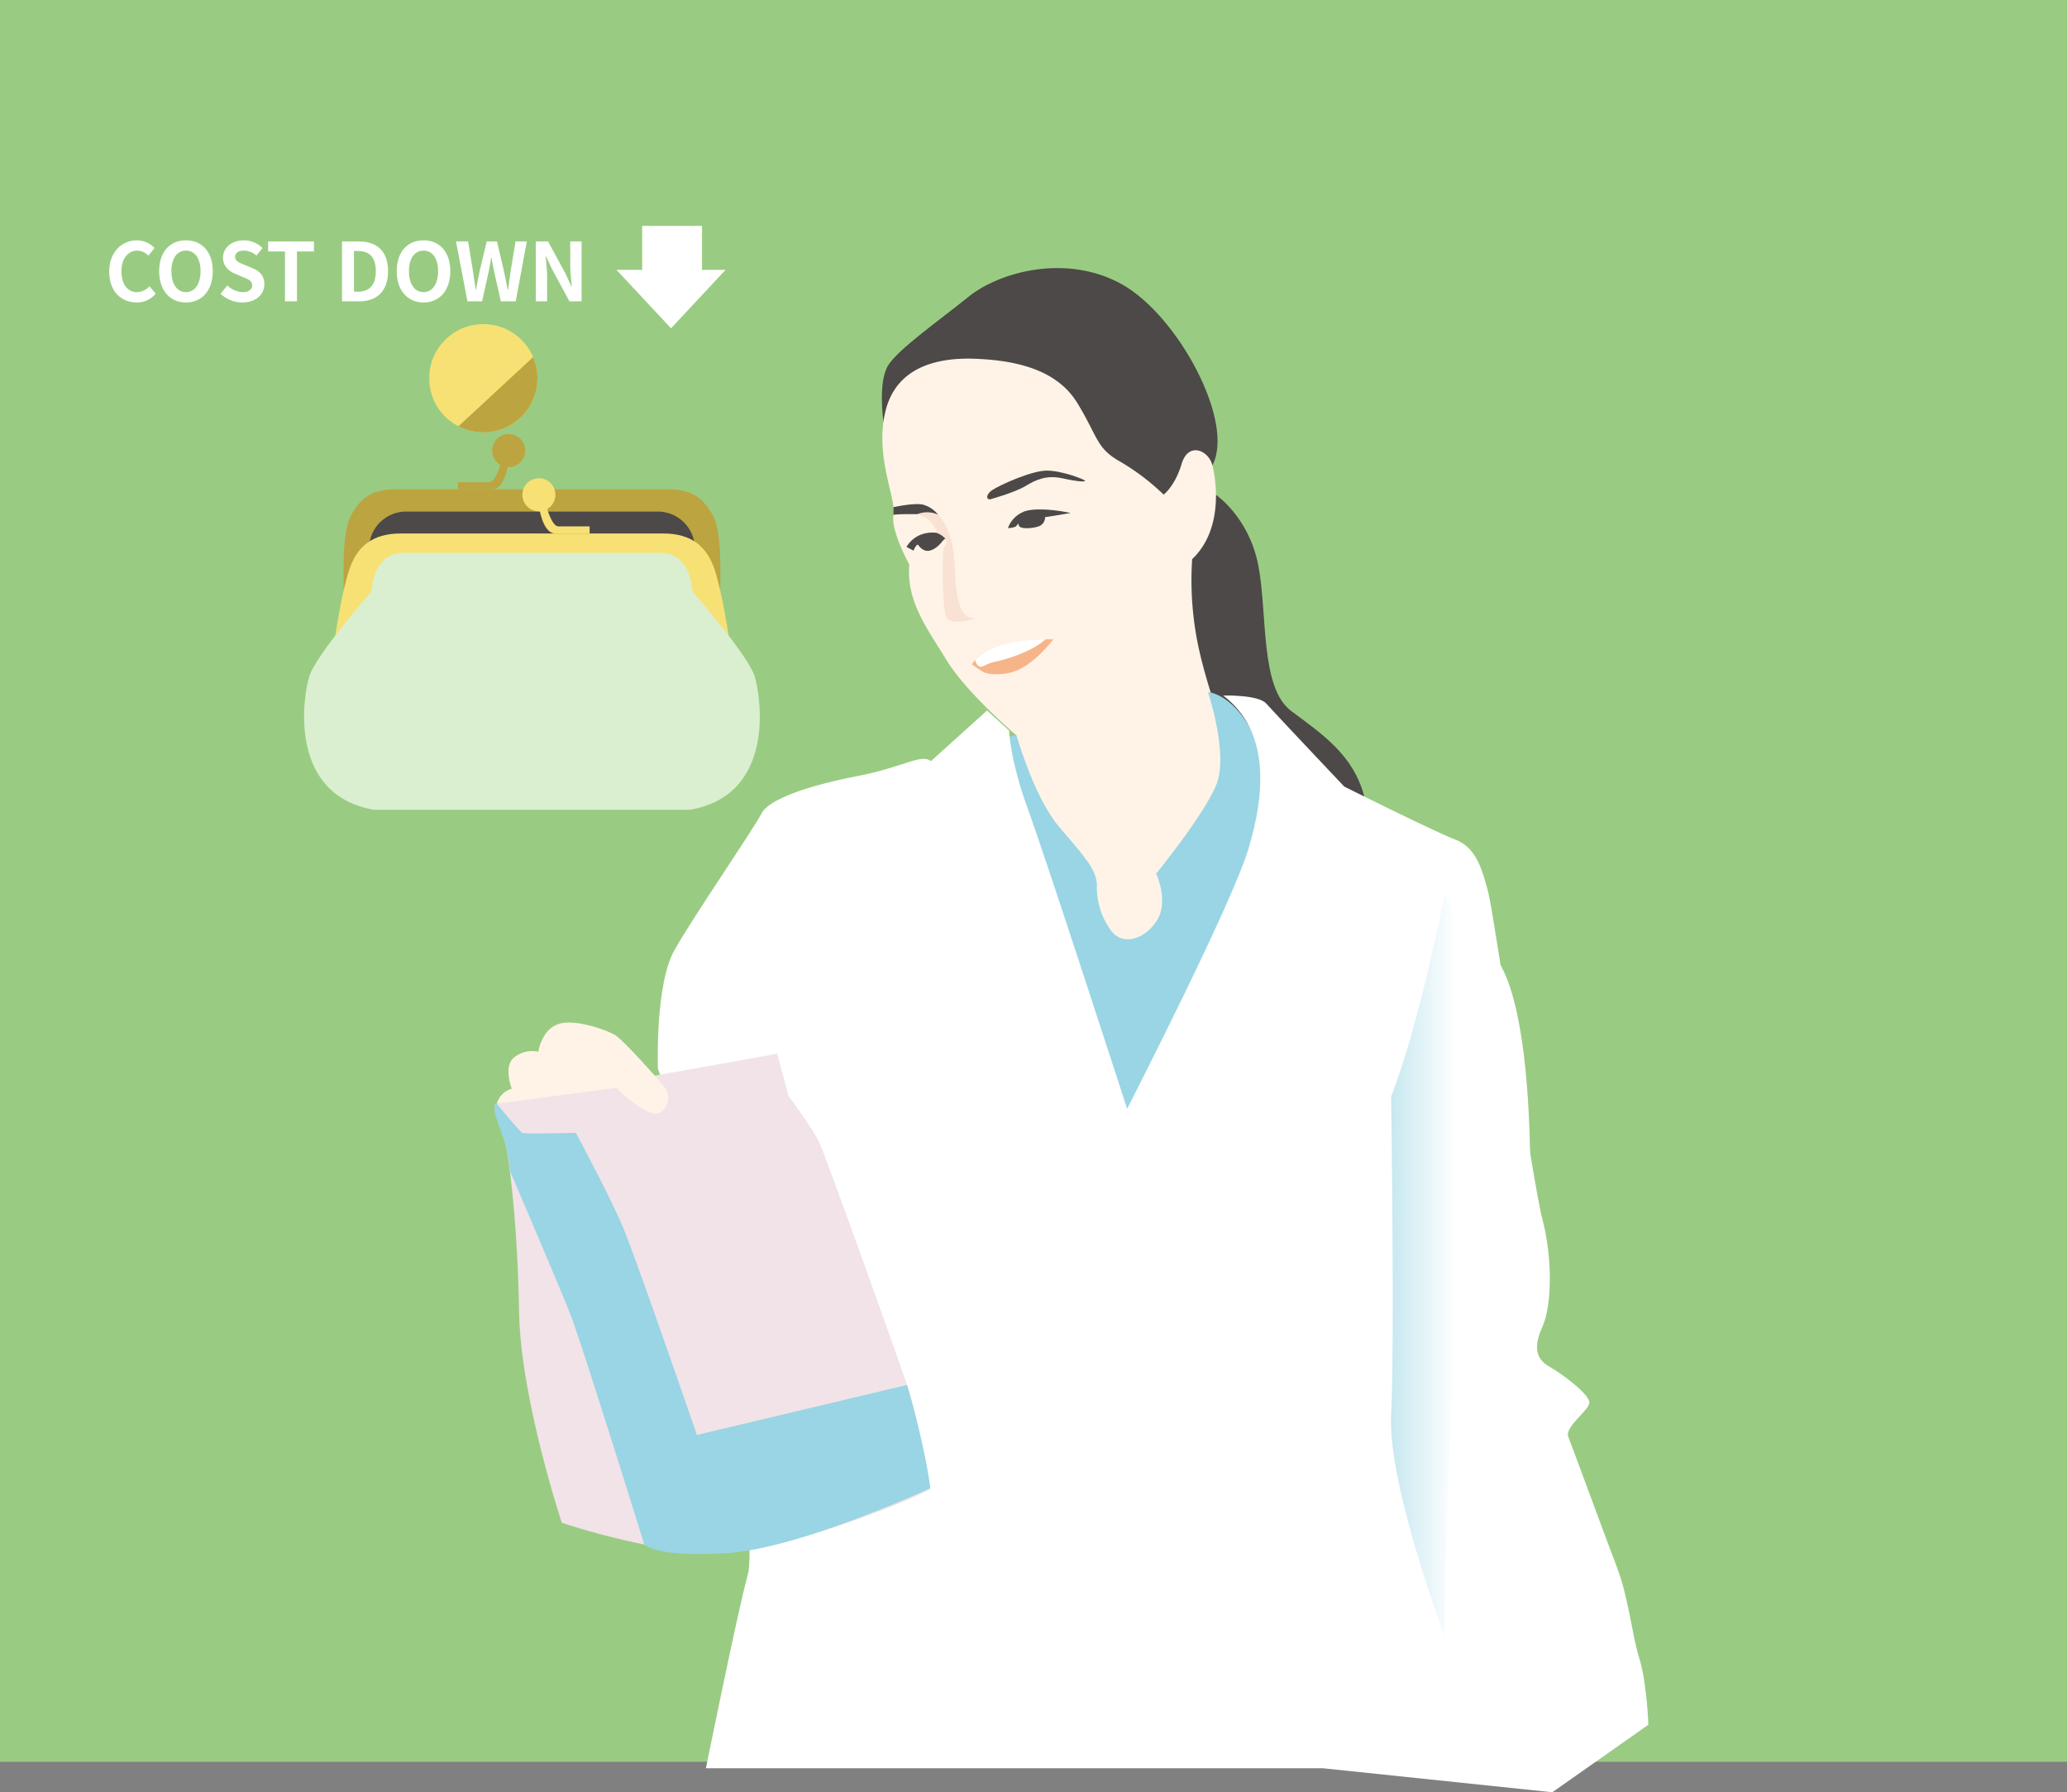
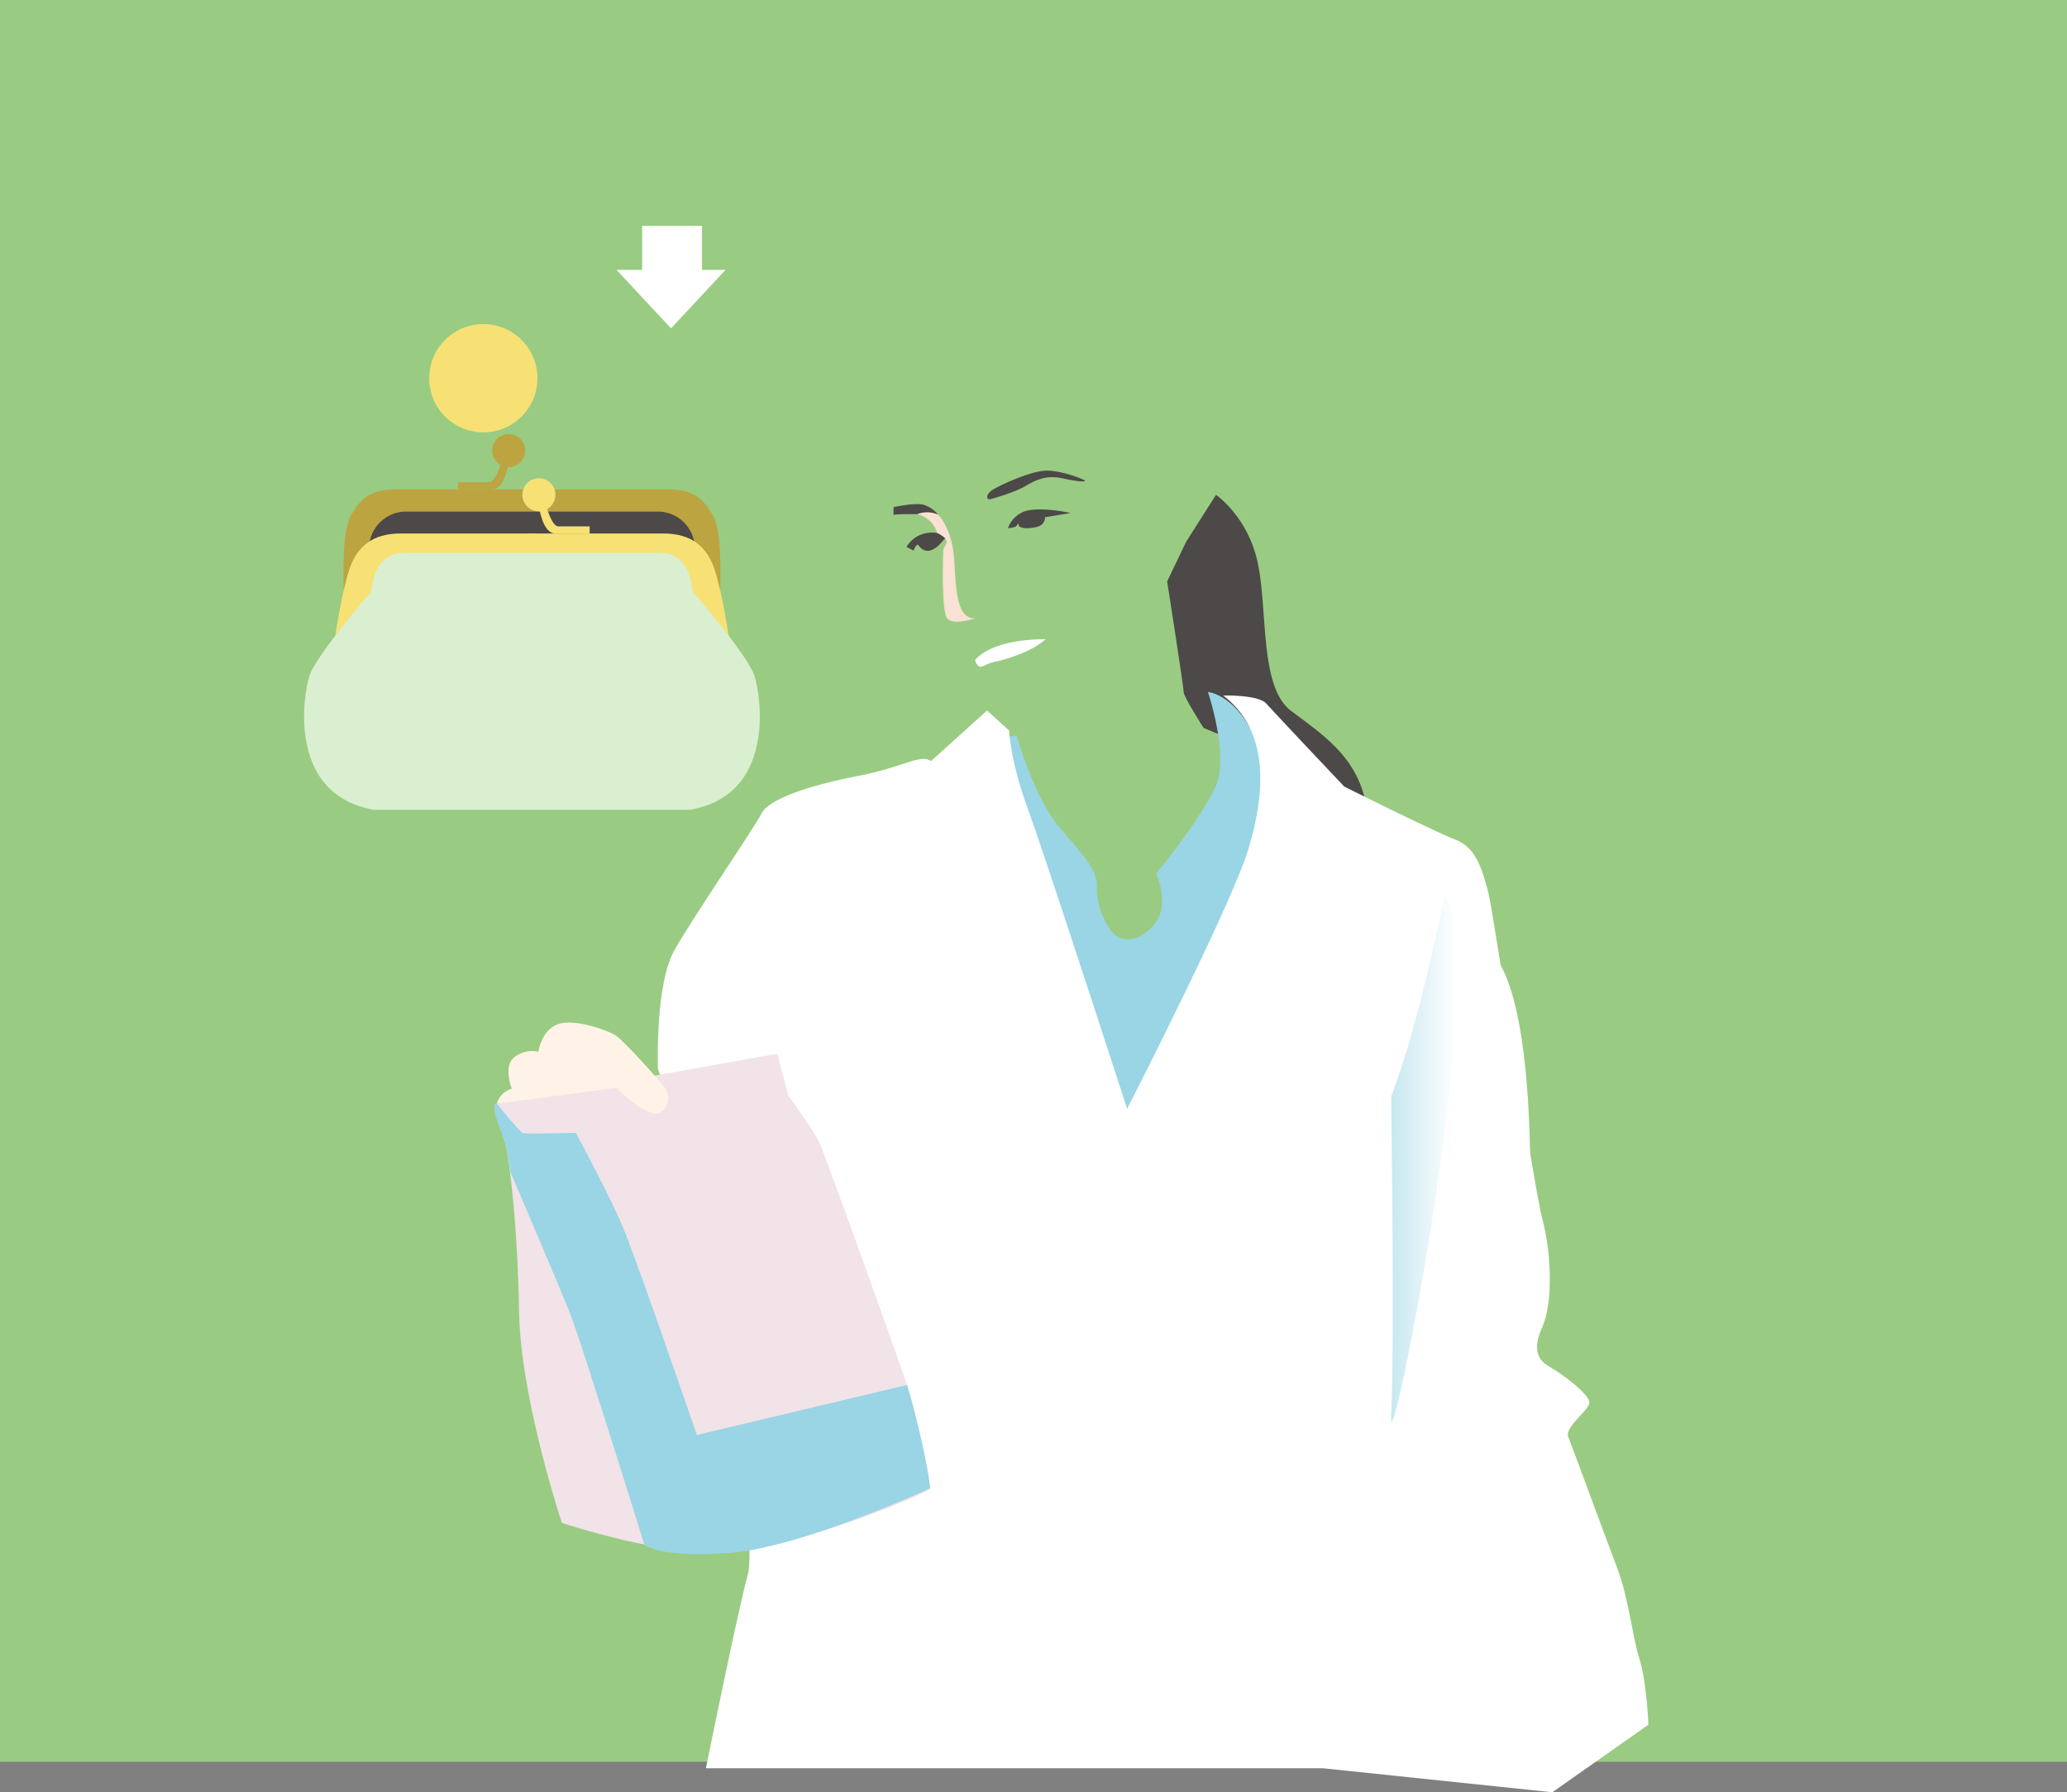
<svg xmlns="http://www.w3.org/2000/svg" width="690" height="598.174" viewBox="0 0 690 598.174">
  <rect x="0" y="0" width="690" height="598.174" fill="#808080" stroke="none" />
  <defs>
    <clipPath id="clip-path">
      <rect id="長方形_3955" data-name="長方形 3955" width="690" height="588" fill="none" />
    </clipPath>
    <linearGradient id="linear-gradient" x1="-0.529" y1="0.5" x2="0.635" y2="0.5" gradientUnits="objectBoundingBox">
      <stop offset="0" stop-color="#99d5e4" />
      <stop offset="1" stop-color="#fff" />
    </linearGradient>
    <clipPath id="clip-path-2">
      <ellipse id="楕円形_5655" data-name="楕円形 5655" cx="18.063" cy="18.063" rx="18.063" ry="18.063" fill="none" />
    </clipPath>
  </defs>
  <g id="グループ_12087" data-name="グループ 12087" transform="translate(15.001 -6103.424)">
    <g id="グループ_12207" data-name="グループ 12207" transform="translate(-15.001 6103.424)">
      <g id="グループ_12038" data-name="グループ 12038" transform="translate(0 0)">
        <g id="グループ_12037" data-name="グループ 12037" clip-path="url(#clip-path)">
          <rect id="長方形_3954" data-name="長方形 3954" width="690" height="588" fill="#99cc82" />
        </g>
      </g>
      <path id="パス_6735" data-name="パス 6735" d="M509.456,702.488s-8.884,45.68-19.036,71.693c0,0,1.269,88.823,0,113.567s19.036,78.675,19.036,78.675,0-76.77,6.344-112.3S526.585,724.058,509.456,702.488Z" transform="translate(-10.605 -383.523)" fill="url(#linear-gradient)" />
    </g>
    <g id="グループ_12208" data-name="グループ 12208" transform="translate(20 6173)">
-       <path id="パス_6959" data-name="パス 6959" d="M10.611.378a8.086,8.086,0,0,0,6.372-2.943L14.877-5.049a5.511,5.511,0,0,1-4.131,1.971c-3.159,0-5.211-2.619-5.211-6.966,0-4.293,2.268-6.885,5.292-6.885a5.264,5.264,0,0,1,3.7,1.674L16.6-17.793a8.15,8.15,0,0,0-5.859-2.565C5.7-20.358,1.458-16.5,1.458-9.909,1.458-3.24,5.562.378,10.611.378Zm16.47,0c5.292,0,8.937-3.969,8.937-10.449s-3.645-10.287-8.937-10.287-8.937,3.78-8.937,10.287C18.144-3.591,21.789.378,27.081.378Zm0-3.456c-2.97,0-4.86-2.727-4.86-6.993,0-4.293,1.89-6.858,4.86-6.858s4.86,2.565,4.86,6.858C31.941-5.805,30.051-3.078,27.081-3.078ZM45.9.378c4.617,0,7.344-2.781,7.344-6.048,0-2.889-1.593-4.428-4.023-5.427L46.6-12.2c-1.7-.675-3.1-1.188-3.1-2.619,0-1.323,1.107-2.106,2.862-2.106A6.374,6.374,0,0,1,50.6-15.282l2.025-2.511a8.867,8.867,0,0,0-6.264-2.565c-4.05,0-6.912,2.511-6.912,5.778,0,2.916,2.025,4.536,4.05,5.373L46.17-8.073c1.782.756,3,1.215,3,2.7,0,1.4-1.107,2.3-3.186,2.3a7.861,7.861,0,0,1-5.076-2.214l-2.3,2.754A10.647,10.647,0,0,0,45.9.378ZM60.129,0h4V-16.659h5.67v-3.348H54.513v3.348h5.616ZM79.164,0h5.7c5.886,0,9.666-3.348,9.666-10.071,0-6.75-3.78-9.936-9.882-9.936H79.164Zm4-3.213V-16.794H84.4c3.726,0,6.048,1.836,6.048,6.723,0,4.86-2.322,6.858-6.048,6.858ZM106.38.378c5.292,0,8.937-3.969,8.937-10.449s-3.645-10.287-8.937-10.287-8.937,3.78-8.937,10.287C97.443-3.591,101.088.378,106.38.378Zm0-3.456c-2.97,0-4.86-2.727-4.86-6.993,0-4.293,1.89-6.858,4.86-6.858s4.86,2.565,4.86,6.858C111.24-5.805,109.35-3.078,106.38-3.078ZM121.041,0h4.887l2.187-9.882c.324-1.566.594-3.105.864-4.644h.108c.243,1.539.54,3.078.864,4.644L132.192,0h4.968l3.7-20.007h-3.78l-1.593,9.774c-.3,2.079-.594,4.212-.891,6.372h-.135c-.432-2.16-.837-4.32-1.269-6.372L130.9-20.007h-3.429l-2.322,9.774c-.432,2.079-.864,4.212-1.269,6.372h-.108c-.3-2.16-.621-4.266-.918-6.372l-1.593-9.774h-4.05Zm22.815,0h3.78V-8.019c0-2.3-.3-4.806-.486-6.966h.135l2.025,4.293L155.088,0h4.05V-20.007h-3.78v7.992c0,2.268.324,4.914.513,6.993h-.135l-2-4.32-5.805-10.665h-4.077Z" transform="translate(0 31)" fill="#fff" />
      <path id="パス_6960" data-name="パス 6960" d="M7.847,34.194V19.5H0L18.191,0,36.385,19.5h-8.56V34.194Z" transform="translate(207.191 40) rotate(180)" fill="#fff" />
    </g>
    <g id="グループ_12209" data-name="グループ 12209" transform="translate(86.513 6192.895)">
      <path id="パス_6927" data-name="パス 6927" d="M472.429,641.292s10.92,7.349,14.094,23.381.5,40.912,11.02,48.761,20.731,14.661,24.394,28.539L507.062,747.5l-20.155-20.784-18.585-7.607s-6.681-10.352-6.681-12.022-5.511-36.907-5.511-36.907l6.347-13.249Z" transform="translate(-168.027 -565.599)" fill="#4c4948" />
-       <path id="パス_6928" data-name="パス 6928" d="M413.036,657.925s-1.991-13.526,1.683-19.035,16.363-14.362,26.718-22.711,32.9-14.53,51.433-4.01,37.575,45.758,29.975,60.285L508.567,690.27l-21.541-17.983-29.309-14.862Z" transform="translate(-219.629 -606.613)" fill="#4c4948" />
-       <path id="パス_6929" data-name="パス 6929" d="M457.376,746.253s-16.534-14.028-23.3-25.048-13.526-19.788-12.524-32.064c0,0-6.262-11.271-5.26-16.532s-6.262-19.288-2.757-34.316,17.285-18.286,30.06-17.785,27.052,3.255,34.065,14.777,6.262,15.03,14.279,19.539a76.46,76.46,0,0,1,14.528,11.02s3.756-2.755,6.011-10.269,9.019-4.51,10.27.5,3.759,21.29-6.762,31.311a107.239,107.239,0,0,0,2,28.8c3.256,15.532,11.02,35.32,11.02,35.32l1.755,31.561s-8.768,8.517-8.517,9.519-17.034,24.3-17.034,24.3-19.788,9.519-19.037,9.017-13.526-20.039-12.775-21.541-11.02-23.547-12.022-26.052S449.11,754.77,449.11,754.77Z" transform="translate(-219.537 -590.236)" fill="#fef3e6" />
      <path id="パス_6930" data-name="パス 6930" d="M438.534,685.965s5.76,20.539,14.277,30.56,12.524,14.277,12.524,19.537a24.346,24.346,0,0,0,4.76,15.03c3.505,4.758,10.521,3.508,15.028-3.006s0-16.032,0-16.032S500.9,712.766,505.162,702.5s-2.755-31.06-2.755-31.06,7.487.539,13.762,11.542,14.041,50.328,14.041,50.328l-12.773,33.565-24.049,42-30.058,7.847s-21.292-35.067-21.292-36.822-5.76-35.818-5.76-35.818-8.017-31.313-7.766-32.563,5.009-24.8,5.009-24.8Z" transform="translate(-200.694 -529.948)" fill="#99d5e4" />
      <path id="パス_6931" data-name="パス 6931" d="M378.275,796.554s-1-28.054,5.509-39.576,26.552-40.58,29.058-45.59,16.532-9.519,32.061-12.524,21.041-7.515,24.549-5.009l18.7-16.868,7.347,6.681s.334,10.019,6.345,26.384,33.066,99.862,33.066,99.862,34.733-67.8,40.412-86.5,7.347-39.41-8.351-51.435c0,0,11.69-.334,14.362,2.672s26.05,27.722,26.05,27.722,30.06,15.028,37.073,17.7,9.017,10.021,11.02,17.7,14.7,96.188,18.035,108.879,3.339,28.724,0,36.071-1.67,11.022,2.506,13.36,13.526,9.351,13.192,12.022-8.349,8.017-7.013,11.357,12.19,32.9,16.2,43.418,5.009,22.543,7.515,30.56,3.005,22.043,3.005,22.043l-32.063,22.543-76.649-8.015H394.3s10.689-52.771,14.028-64.793-10.018-113.054-10.018-113.054Z" transform="translate(-260.169 -529.321)" fill="#fff" />
      <path id="パス_6932" data-name="パス 6932" d="M354.031,743.452l93.6-16.7,3.756,14.026s8.015,10.772,10.269,15.532,26.8,73.393,29.809,82.409,7.013,31.562,7.264,33.065-43.335,19.037-65.378,21.29-57.612-9.767-57.612-9.767-13.777-41.331-14.277-70.387-3.006-47.342-4.007-53.6S351.327,743.934,354.031,743.452Z" transform="translate(-289.697 -464.528)" fill="#f1e3e8" />
      <path id="パス_6933" data-name="パス 6933" d="M354.047,734.4s7.515,9.182,8.517,9.685,17.867,0,17.867,0,11.188,20.873,15.532,31.059,24.88,69.8,24.88,69.8L491,828.245s6,20.212,7.749,34.491c0,0-43.167,19.849-67.213,21.571s-28.253-2.8-28.253-2.8-21.01-67.615-24.852-77.3-20.039-47.482-20.039-47.482a45.7,45.7,0,0,0-1.7-9.719C355.329,742.889,351.609,734.837,354.047,734.4Z" transform="translate(-289.714 -455.479)" fill="#99d5e4" />
      <path id="パス_6934" data-name="パス 6934" d="M452.7,644.71s-7.513-1.753-13.4-1a9.208,9.208,0,0,0-7.515,6.011,6.21,6.21,0,0,0,2.63-.5,10.015,10.015,0,0,0,1.362-1.943c.485-.814.893-1.565.893-1.565l1.628,1.879a45.654,45.654,0,0,1,5.887-1.5C446.184,645.836,452.7,644.71,452.7,644.71Z" transform="translate(-196.823 -562.963)" fill="#4c4948" />
      <path id="パス_6935" data-name="パス 6935" d="M442.485,645.7a3.257,3.257,0,0,1-1.943,3.005c-1.982.753-5.823,1.087-6.742,0l-.585-1.67,2.237-3.189,3.608.685Z" transform="translate(-195.127 -562.577)" fill="#4c4948" />
      <path id="パス_6936" data-name="パス 6936" d="M429.809,647.1s7.934-2.172,11.525-4.341,7.1-3.759,12.439-2.589,7.349,1.168,7.515.834-7.43-3.34-12.607-3.423-15.864,4.843-18.286,6.43S428.26,647.551,429.809,647.1Z" transform="translate(-200.572 -569.988)" fill="#4c4948" />
      <path id="パス_6937" data-name="パス 6937" d="M430.714,648.745a10.8,10.8,0,0,0-7.849-1.5,9.591,9.591,0,0,0-6.6,4.59l2.338,1.253s.751-2,1.5-2c0,0,1.5,2.506,3.839,2s4.175-2.979,4.175-2.979S429.544,648.246,430.714,648.745Z" transform="translate(-215.168 -558.774)" fill="#4c4948" />
      <path id="パス_6938" data-name="パス 6938" d="M367.469,731.72s1-7.181,6.513-9.185,16.532,2,19.2,3.674,13.391,13.635,16.381,17.254.319,10.968-5.358,8.3-10.689-8.017-10.689-8.017l-39.91,5.345a7.013,7.013,0,0,1,5.009-5.011s-3.005-7.515.836-10.521A9.643,9.643,0,0,1,367.469,731.72Z" transform="translate(-289.275 -470.164)" fill="#fef3e6" />
      <g id="グループ_12088" data-name="グループ 12088" transform="translate(0 55.412)">
        <path id="パス_6939" data-name="パス 6939" d="M428.762,658.239c-3.41-5.6-6.578-8.286-15.228-8.286H323.619c-8.65,0-11.818,2.681-15.23,8.286s-2.656,21.26-2.667,25.494l34.954-10.02,27.9-5,27.9,5,34.954,10.02C431.418,679.5,432.174,663.844,428.762,658.239Z" transform="translate(-292.515 -631.526)" fill="#bca440" />
        <path id="パス_6940" data-name="パス 6940" d="M406.348,653.888H322.526a12.371,12.371,0,0,0-12.213,9.874h35.85l18.275-2.565,18.275,2.565h35.848A12.369,12.369,0,0,0,406.348,653.888Z" transform="translate(-288.376 -628.027)" fill="#4c4948" />
        <path id="パス_6941" data-name="パス 6941" d="M357.125,662.115v-2.373H346.646c-2.193,0-4.02-6.886-4.02-6.886h-2.437s1.1,9.258,5.482,9.258Z" transform="translate(-261.813 -628.945)" fill="#f7e174" />
        <ellipse id="楕円形_5652" data-name="楕円形 5652" cx="5.514" cy="5.514" rx="5.514" ry="5.514" transform="translate(72.863 14.742)" fill="#f7e174" />
        <path id="パス_6942" data-name="パス 6942" d="M325.886,654.311v-2.373h10.479c2.191,0,4.02-6.886,4.02-6.886h2.437s-1.1,9.259-5.484,9.259Z" transform="translate(-274.53 -635.883)" fill="#bca440" />
        <ellipse id="楕円形_5653" data-name="楕円形 5653" cx="5.514" cy="5.514" rx="5.514" ry="5.514" transform="translate(62.778)" fill="#bca440" />
        <path id="パス_6943" data-name="パス 6943" d="M430.837,669.819c-2.56-7.676-7.675-12.062-17.18-12.062h-87.6c-9.5,0-14.62,4.386-17.178,12.062s-4.662,22-4.662,22l30.978-2.992,17.911-14.038,16.753-10.573,16.753,10.573,17.909,14.038,30.98,2.992S433.395,677.494,430.837,669.819Z" transform="translate(-293.796 -624.587)" fill="#f7e174" />
        <path id="パス_6944" data-name="パス 6944" d="M449.082,702.356c-2.193-7.067-20.712-28.265-20.712-28.265-.487-6.823-3.655-12.916-10.723-12.916H331.876c-7.067,0-10.233,6.092-10.721,12.916,0,0-18.519,21.2-20.712,28.265s-7.067,39.718,21.687,44.592H427.4C456.148,742.074,451.276,709.423,449.082,702.356Z" transform="translate(-298.701 -621.548)" fill="#daefd0" />
      </g>
      <g id="グループ_12091" data-name="グループ 12091" transform="translate(41.761 18.701)">
        <ellipse id="楕円形_5654" data-name="楕円形 5654" cx="18.063" cy="18.063" rx="18.063" ry="18.063" fill="#f7e174" />
        <g id="グループ_12090" data-name="グループ 12090">
          <g id="グループ_12089" data-name="グループ 12089" clip-path="url(#clip-path-2)">
-             <path id="パス_6945" data-name="パス 6945" d="M325.977,651.467l29-26.871,4.64,12.723-3.293,11.226-13.757,2.922-4.055,4.412-8.232,2.1Z" transform="translate(-316.21 -617.36)" fill="#bca440" />
-           </g>
+             </g>
        </g>
      </g>
      <path id="パス_6946" data-name="パス 6946" d="M429.142,646.217s-12.858-.419-14.862.083v-2.576s6.847-1.515,9.853-.847A9.747,9.747,0,0,1,429.142,646.217Z" transform="translate(-217.521 -563.926)" fill="#4c4948" />
      <path id="パス_6947" data-name="パス 6947" d="M424.838,644.747s4.182,4.08,5.175,12.8,0,22.2,7.334,21.8c0,0-8.128,2.774-9.715-.4s-1.227-20.877-1.006-22.464,3.2-2.982-2.06-5.62a9.214,9.214,0,0,0-6.646-6.271A8.847,8.847,0,0,1,424.838,644.747Z" transform="translate(-213.217 -562.456)" fill="#f9e1d3" />
-       <path id="パス_6948" data-name="パス 6948" d="M426.26,671.752s2.388,1.591,3.5,2.386,5.675,1.591,10.553,0,9.97-6.681,13.151-10.713C453.465,663.425,431.935,662.259,426.26,671.752Z" transform="translate(-203.352 -539.477)" fill="#f6b589" />
      <path id="パス_6949" data-name="パス 6949" d="M426.768,670.25a3.065,3.065,0,0,0,1.279,2.143c1.113.635,2.307-.956,5.647-1.591s12.168-3.377,16.545-7.417C450.238,663.386,433.416,662.807,426.768,670.25Z" transform="translate(-202.752 -539.482)" fill="#fff" />
-       <path id="パス_6950" data-name="パス 6950" d="M508.258,702.488s-8.327,42.813-17.841,67.194c0,0,1.19,83.249,0,106.44s17.841,73.737,17.841,73.737,0-71.952,5.946-105.253S524.312,722.7,508.258,702.488Z" transform="translate(-127.539 -493.224)" fill="url(#linear-gradient)" />
+       <path id="パス_6950" data-name="パス 6950" d="M508.258,702.488s-8.327,42.813-17.841,67.194c0,0,1.19,83.249,0,106.44S524.312,722.7,508.258,702.488Z" transform="translate(-127.539 -493.224)" fill="url(#linear-gradient)" />
    </g>
  </g>
</svg>